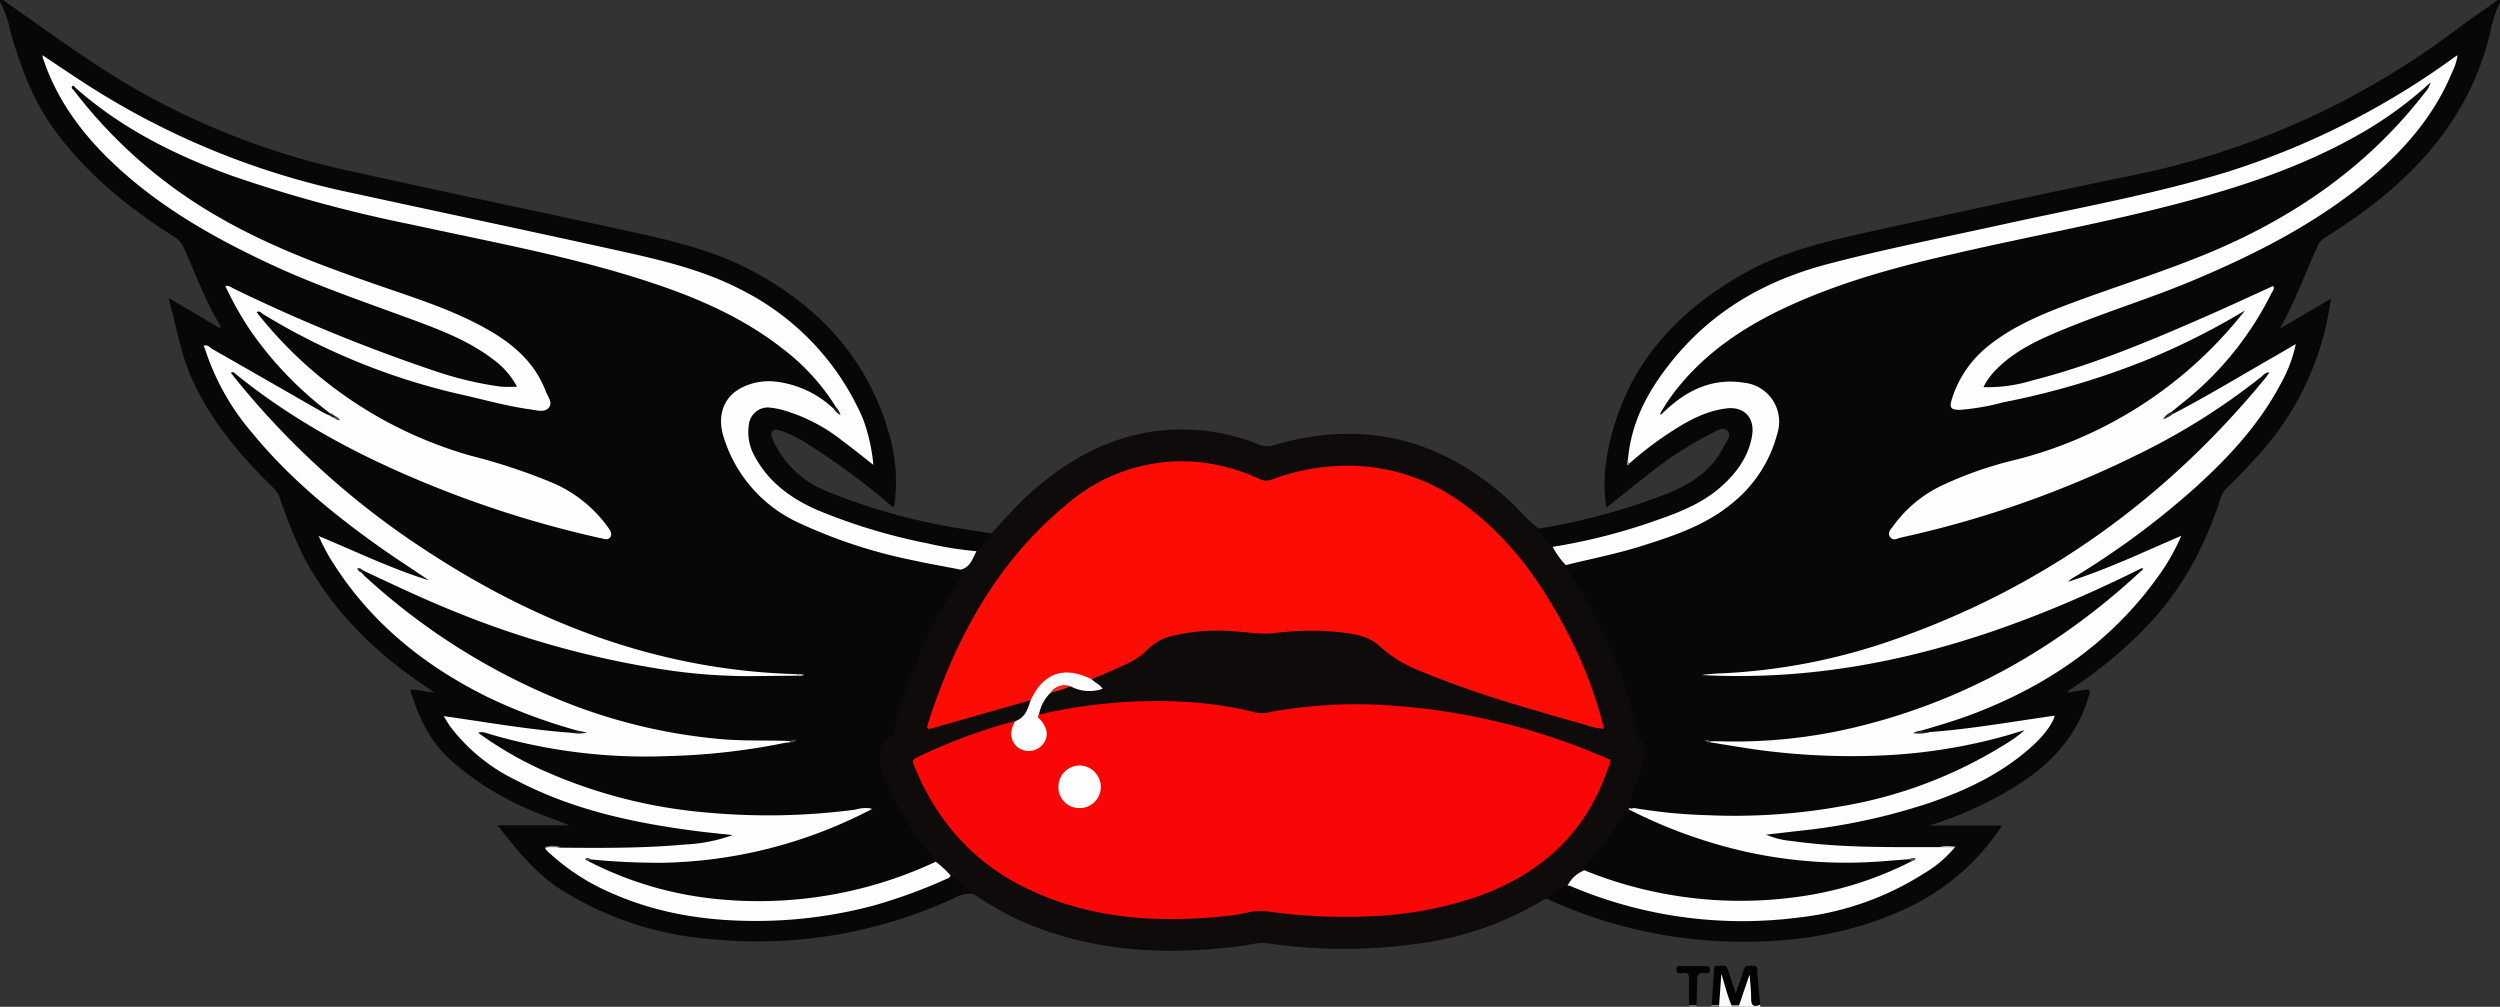
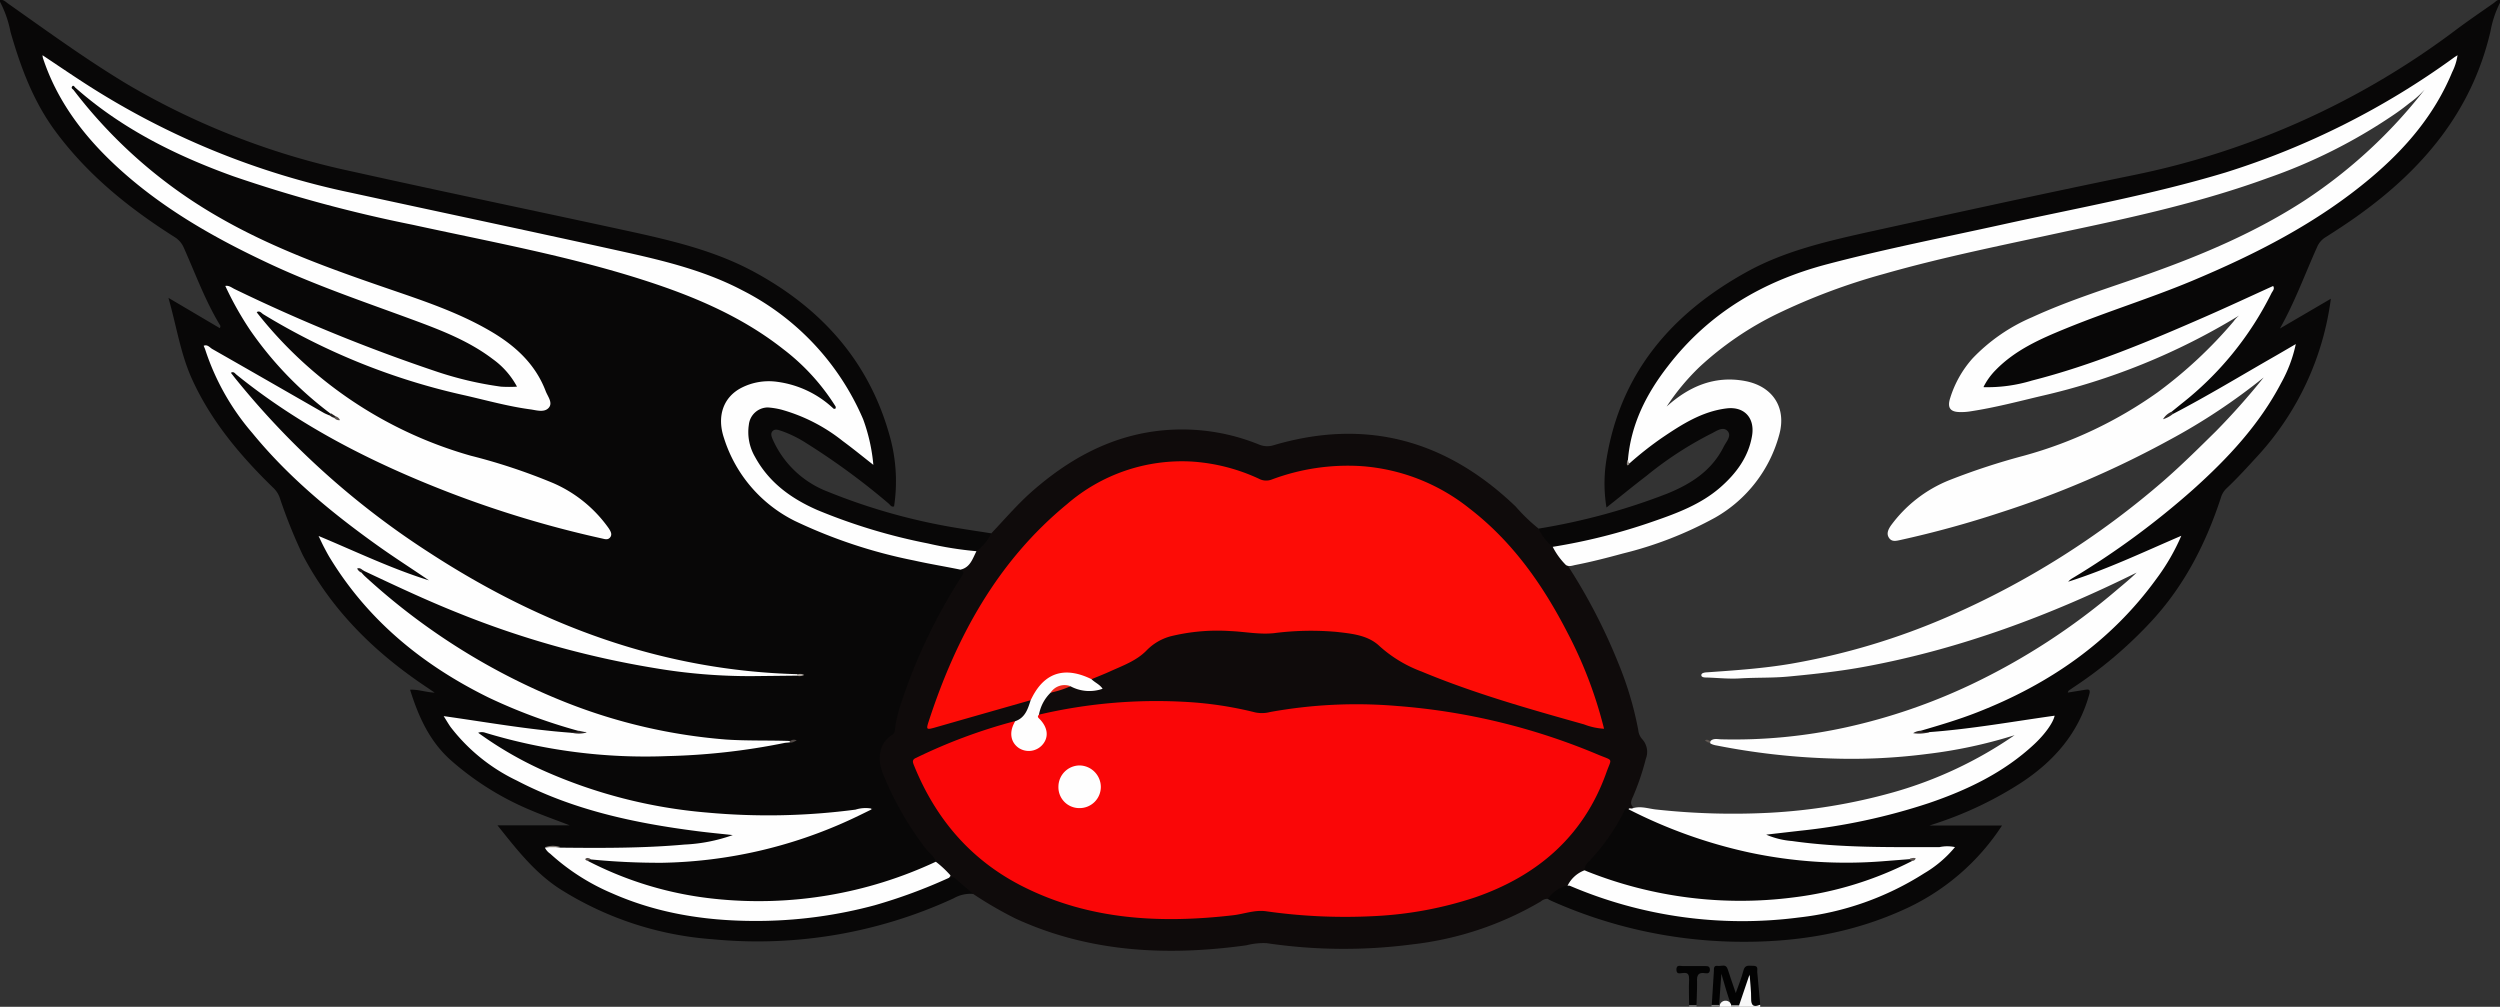
<svg xmlns="http://www.w3.org/2000/svg" viewBox="0 0 411.46 165.7">
  <rect x="0" y="0" width="411.46" height="165.7" fill="#333333" stroke="none" />
  <defs>
    <style>.cls-1{fill:#080707;}.cls-2{fill:#f7f7f7;}.cls-3{fill:#f9f9f9;}.cls-4{fill:#7f7f7f;}.cls-5{fill:#bebebe;}.cls-6{fill:#0f0b0b;}.cls-7{fill:#020202;}.cls-8{fill:#030303;}.cls-9{fill:#fefefe;}.cls-10{fill:#272221;}.cls-11{fill:#837b75;}.cls-12{fill:#25201f;}.cls-13{fill:#2c2625;}.cls-14{fill:#2e2928;}.cls-15{fill:#a19a94;}.cls-16{fill:#8f8882;}.cls-17{fill:#fa0607;}.cls-18{fill:#fd0c06;}.cls-19{fill:#ef281b;}.cls-20{fill:#241f1e;}.cls-21{fill:#5a534f;}.cls-22{fill:#1f1a1a;}.cls-23{fill:#4f4744;}.cls-24{fill:#4f4642;}.cls-25{fill:#aba49e;}.cls-26{fill:#5a524e;}.cls-27{fill:#5f5752;}</style>
  </defs>
  <g id="Layer_2" data-name="Layer 2">
    <g id="Layer_1-2" data-name="Layer 1">
      <path class="cls-1" d="M0,0c.57-.11.92.3,1.32.58,6.53,4.6,13,9.32,19.84,13.41A123.75,123.75,0,0,0,58,28.23C73,31.57,88.18,34.72,103.28,38c7.19,1.57,14.39,3.24,20.91,6.79,10.9,5.93,18.72,14.53,22.16,26.67a27.53,27.53,0,0,1,.8,11.88c-.46.18-.64-.26-.9-.47a115.54,115.54,0,0,0-13.65-10,19.44,19.44,0,0,0-3.91-1.92c-.52-.16-1.09-.44-1.53,0s-.1,1.11.13,1.62a16.23,16.23,0,0,0,9,8.37,99.27,99.27,0,0,0,22,6.08c1.64.27,3.29.51,4.93.77A4.55,4.55,0,0,1,160.7,91a51.64,51.64,0,0,1-8.38-1.32,97.39,97.39,0,0,1-15.59-4.49,38.56,38.56,0,0,1-6.81-3.38,17.85,17.85,0,0,1-6.47-7.76,7.1,7.1,0,0,1-.42-4.41,3.34,3.34,0,0,1,3.81-2.8c3.5.24,6.45,1.85,9.33,3.63a58.9,58.9,0,0,1,7.06,5.28A25.93,25.93,0,0,0,141,67.24,36.69,36.69,0,0,0,134.63,58a43,43,0,0,0-11.77-9.56,64.21,64.21,0,0,0-12.49-4.7c-9.68-2.69-19.56-4.49-29.36-6.65-9.6-2.11-19.25-4-28.78-6.4A125.59,125.59,0,0,1,23.59,19.79,142.56,142.56,0,0,1,8.52,10.45a3.14,3.14,0,0,0-.95-.56,30,30,0,0,0,3.78,7.81,57,57,0,0,0,14.87,15c9.49,6.8,20,11.57,30.89,15.65,5.65,2.13,11.4,4,16.94,6.41a27.44,27.44,0,0,1,9.62,6.36,7,7,0,0,1,1.27,1.69c.37.81.17,1.16-.73,1.26a13.55,13.55,0,0,1-3.47-.35A83.48,83.48,0,0,1,65.4,59.3C56,55.91,46.94,51.87,37.74,47.53a37.4,37.4,0,0,0,3.71,6.62A58.1,58.1,0,0,0,53.53,66.87a2.79,2.79,0,0,1,1,1.07.41.41,0,0,1-.25.45c-.74.16-1.27-.31-1.84-.62-6-3.36-12-6.84-18-10.32a.62.62,0,0,0-.33-.07,28.57,28.57,0,0,0,3.3,7.49c3.43,5.78,8,10.58,13,15.08A131.6,131.6,0,0,0,67,92.6c1.08.71,2.2,1.36,3.27,2.08.26.17.64.38.46.77s-.57.31-.89.22a29.21,29.21,0,0,1-3.17-1.15c-4.48-1.81-8.9-3.75-13.5-5.77a29.58,29.58,0,0,0,3.47,6,61.35,61.35,0,0,0,21.45,18.49A86.15,86.15,0,0,0,93.8,119.5c.55.16,1.29.12,1.48.92-.34.45-.85.35-1.31.41-5.08-.27-10.09-1.13-15.12-1.84-1.55-.22-3.1-.55-5-.71a18.3,18.3,0,0,0,3.46,4.28c5.5,5,12.12,7.85,19.1,10a113,113,0,0,0,23.29,4.31c.43,0,1,0,1.08.58s-.6.61-1,.72a39.75,39.75,0,0,1-7,1.1c-6.39.55-12.8.61-19.21.53a6,6,0,0,1-1.12-.08,7.06,7.06,0,0,0-2.29-.19c-.17,0,0,0-.12,0s-.12.09,0,0a9.13,9.13,0,0,1,1.91,1.59c6.75,5.46,14.63,8.11,23.07,9.43a59.15,59.15,0,0,0,9.57.66,73.49,73.49,0,0,0,30.14-6.55,7.37,7.37,0,0,1,1.27-.52,1.65,1.65,0,0,1,1.81.5c.57.6,1.3,1,1.91,1.6.26.25.65.41.54.89a5.6,5.6,0,0,0-3.31.72,76.93,76.93,0,0,1-39.61,6.74A54.27,54.27,0,0,1,92,146.21c-4.12-2.72-7.06-6.53-10.12-10.37H93.77c-2-.78-4.11-1.52-6.15-2.38A47.41,47.41,0,0,1,74.06,125c-3.43-3.12-5.2-7.12-6.57-11.48,1.31-.08,2.53.4,4.05.48l-1.11-.76c-8.56-5.67-15.75-12.65-20.57-21.83A83.69,83.69,0,0,1,46,81.8a4.25,4.25,0,0,0-1.1-1.59C39.55,75,34.76,69.32,31.62,62.43c-1.91-4.19-2.56-8.73-3.9-13.41L36.16,54a.43.43,0,0,0,0-.57c-2.41-4-4-8.38-5.89-12.62A3.84,3.84,0,0,0,28.71,39C21.19,34.24,14.36,28.73,9.05,21.51,5.44,16.6,3.38,11,1.73,5.25A17.94,17.94,0,0,0,0,.29Z" />
      <path class="cls-1" d="M253.23,87a104.8,104.8,0,0,0,21.22-5.78c3.92-1.6,7.3-3.79,9.25-7.71.41-.82,1.36-1.79.62-2.58s-1.81,0-2.64.42a59.25,59.25,0,0,0-10.74,7c-2.17,1.66-4.28,3.39-6.54,5.18a24.49,24.49,0,0,1,0-7.92c2.3-14.24,10.72-24,23-30.81,6.11-3.4,12.9-5,19.68-6.52,14.69-3.23,29.38-6.45,44.12-9.47a131.8,131.8,0,0,0,53.15-24c2-1.49,4.06-2.89,6.11-4.33.32-.23.59-.62,1.08-.46V.29a17.36,17.36,0,0,0-1.65,4.88c-3.06,13.13-11.09,22.65-21.76,30.28-1.75,1.26-3.57,2.44-5.39,3.6a3.47,3.47,0,0,0-1.4,1.65c-2,4.45-3.64,9-6.1,13.37l8.38-4.9a47.27,47.27,0,0,1-12,25.82c-1.69,1.84-3.36,3.69-5.18,5.4a3.37,3.37,0,0,0-.89,1.44c-2.58,7.92-6.34,15.15-12.2,21.2a69.13,69.13,0,0,1-11.95,10c-.31.21-.62.42-.92.64-.06,0-.07.14-.16.32l2.83-.46c.68-.1.94-.06.69.83-1.76,6.29-5.73,10.85-11.07,14.39a60.76,60.76,0,0,1-14,6.72l-1.21.4h11.94a37.71,37.71,0,0,1-15.61,13.58c-9,4.21-18.51,5.72-28.37,5.54a77.41,77.41,0,0,1-30.22-6.74,5.61,5.61,0,0,1-.54-.29.39.39,0,0,1,0-.56c1-.87,1.91-1.86,3.36-1.94,2.37.65,4.6,1.69,6.94,2.42a73.69,73.69,0,0,0,20,3.3,63.33,63.33,0,0,0,20.08-2.46,37.87,37.87,0,0,0,16-9,3.35,3.35,0,0,0-2.12,0c-4.53.08-9.06.17-13.6-.08-3.48-.19-7-.33-10.43-.84a28.47,28.47,0,0,1-3.31-.65c-.43-.12-1-.28-.92-.84s.65-.41,1.05-.44c3.9-.33,7.78-.83,11.63-1.53,8-1.47,15.84-3.56,23.08-7.44a30.34,30.34,0,0,0,10-7.91,10.41,10.41,0,0,0,.72-1,.73.73,0,0,0,.1-.55,8.31,8.31,0,0,0-2.76.27c-5.1.8-10.22,1.48-15.34,2.08a17,17,0,0,1-1.75,0c-.46-.06-1,0-1.32-.38.2-.91,1.05-.83,1.66-1A81.35,81.35,0,0,0,332.05,114a63.43,63.43,0,0,0,19.16-14.58,39.76,39.76,0,0,0,7.1-10.57c-2.11.8-4,1.77-6,2.6-3,1.28-6.06,2.55-9.11,3.76a18.61,18.61,0,0,1-1.78.6c-.39.12-.92.37-1.14-.06s.36-.65.68-.85a148.66,148.66,0,0,0,14.71-10.31c6.71-5.45,13-11.32,17.72-18.65a31.43,31.43,0,0,0,3.9-8.36c-.42-.17-.67.1-.92.25-5.65,3.37-11.37,6.62-17.09,9.85a2.35,2.35,0,0,1-1.63.52.47.47,0,0,1-.31-.43c.66-1.22,1.91-1.82,2.88-2.7,5.24-4.71,9.9-9.88,13-16.3.14-.29.38-.55.33-.93-.42-.19-.71.14-1,.28A273.05,273.05,0,0,1,340.2,61.32a63.64,63.64,0,0,1-11,2.66,8.39,8.39,0,0,1-1.87.07c-1-.11-1.16-.46-.67-1.32A13.15,13.15,0,0,1,330.07,59a36.81,36.81,0,0,1,8.85-4.85c7.47-3.07,15.21-5.46,22.65-8.61a118.89,118.89,0,0,0,24.5-13.39C392,27.78,397.23,22.76,401,16.37a31,31,0,0,0,3-6.49c-2.76,1.73-5.29,3.53-7.92,5.18a124.26,124.26,0,0,1-33.48,14.78c-8.56,2.36-17.26,4.07-25.93,6-10.5,2.29-21.06,4.32-31.49,6.91a74.73,74.73,0,0,0-16.24,5.68,41.67,41.67,0,0,0-12,9.63,43.6,43.6,0,0,0-5,6.57,28,28,0,0,0-3.69,10.92,2.37,2.37,0,0,1-.36.81c.16-.09.24-.29.39-.42a41.34,41.34,0,0,1,13.05-8.39,11.43,11.43,0,0,1,3.79-.68c2.21-.07,3.93,2.08,3.63,4.57a11.1,11.1,0,0,1-1.29,4,19.78,19.78,0,0,1-10,8.68,97.05,97.05,0,0,1-20.8,6.12,2.77,2.77,0,0,1-1.11,0C254.42,89.43,253.28,88.62,253.23,87Z" />
      <path class="cls-2" d="M289.7,165.39l0,.31h-3.5a.73.73,0,0,1-.16-.37,32.24,32.24,0,0,1,1.69-5.16,5.07,5.07,0,0,1,.8,3.32C288.51,164.43,288.72,165.11,289.7,165.39Z" />
-       <path class="cls-3" d="M285,165.7h-2a1.74,1.74,0,0,1-.24-.36,15.39,15.39,0,0,1,.53-5.16,17.09,17.09,0,0,1,1.84,5.12A.71.71,0,0,1,285,165.7Z" />
+       <path class="cls-3" d="M285,165.7h-2A.71.71,0,0,1,285,165.7Z" />
      <path class="cls-4" d="M279.22,165.44v.26H278v-.26A.92.92,0,0,1,279.22,165.44Z" />
      <path class="cls-4" d="M282.94,165.42l0,.28h-1.25v-.26A.9.9,0,0,1,282.94,165.42Z" />
      <path class="cls-5" d="M285,165.7a1.85,1.85,0,0,1,0-.23.85.85,0,0,1,1.26,0,2,2,0,0,1,0,.25Z" />
      <path class="cls-6" d="M258,145.71a5.76,5.76,0,0,0-3.26,2.22,1.72,1.72,0,0,0-1.14.43,53.59,53.59,0,0,1-21.24,7.08,86.5,86.5,0,0,1-23.89-.21,11.27,11.27,0,0,0-3.33.35c-13,1.8-25.81,1.2-38-4.4a64,64,0,0,1-6.9-4c-1-.86-2-1.69-3-2.59-.36-.35-.67-.16-1-.14a21.85,21.85,0,0,0-2.53-2.74,47,47,0,0,1-9-15.16,4.89,4.89,0,0,1,1.37-5.47,2.72,2.72,0,0,0,.87-1.46,61.15,61.15,0,0,1,4.74-13.52,89.8,89.8,0,0,1,6-11.07,2.39,2.39,0,0,0,.43-1.28c1.12-.78,1.62-2.09,2.57-3a8.54,8.54,0,0,0,2.49-3c2.26-2.38,4.39-4.89,6.88-7.05,5.49-4.77,11.61-8.3,18.88-9.55a33.65,33.65,0,0,1,18.24,2,3.5,3.5,0,0,0,2.49.11c15.26-4.49,28.44-.78,39.8,10.12A28.83,28.83,0,0,0,253.23,87a8.18,8.18,0,0,0,2.32,3c1.05.81,1.56,2.06,2.42,3a93.59,93.59,0,0,1,8.38,16.14,55.85,55.85,0,0,1,3.28,11,2.66,2.66,0,0,0,.62,1.48,3.1,3.1,0,0,1,.63,3.26,41.8,41.8,0,0,1-2.12,6.25c-.26.58-.54,1.14,0,1.7-.09.37-.43.4-.7.52-.45.13-.6.53-.8.9a35,35,0,0,1-5.5,7.69,12,12,0,0,0-.94,1.31C259.9,144.09,258.87,144.81,258,145.71Z" />
      <path class="cls-7" d="M286.23,165.45l-1.26,0c-.69-1.62-1.08-3.33-1.66-5.19-.13,1.86-.25,3.5-.37,5.14l-1.21,0c.12-1.86.23-3.73.35-5.59,0-.39-.05-.94.6-.84s1.37-.42,1.68.56c.4,1.25.84,2.49,1.32,3.91.46-1.31.95-2.48,1.26-3.7.26-1.07,1-.75,1.66-.78.85,0,.58.63.62,1.06.17,1.78.32,3.56.48,5.33-1.05.47-1.51.19-1.49-1s-.15-2.47-.25-4C287.33,162.25,286.78,163.85,286.23,165.45Z" />
      <path class="cls-8" d="M279.22,165.44H278c0-1.41-.07-2.82,0-4.23,0-.77-.12-1.17-1-1.07-.4,0-1.08.33-1.09-.55s.64-.58,1.07-.59c1.24,0,2.49,0,3.74,0,.45,0,.7.1.7.61s-.32.64-.73.57c-1.2-.22-1.45.34-1.38,1.42C279.33,162.86,279.24,164.15,279.22,165.44Z" />
      <path class="cls-9" d="M154,141.81a16.92,16.92,0,0,1,2.33,2.15c.26.22-.07.34-.11.5A87.34,87.34,0,0,1,143.93,149a75.07,75.07,0,0,1-18,2.56c-8.74.16-17.2-1-25.25-4.56a35.84,35.84,0,0,1-10.12-6.49,2.64,2.64,0,0,1-.88-1,6.34,6.34,0,0,1,2.53,0c6.83.07,13.66.1,20.46-.51a27.29,27.29,0,0,0,7.93-1.56c-1.94-.21-3.88-.39-5.81-.64-10.32-1.32-20.43-3.47-29.75-8.34a30.06,30.06,0,0,1-10.86-8.78c-.38-.53-.7-1.1-1.16-1.82,7.08,1,13.92,2.22,20.85,2.73a16,16,0,0,0,2.4,0c.16-.06,0-.25,0-.09s0,.09-.07.1a1.26,1.26,0,0,1-1-.31,89.3,89.3,0,0,1-14.86-5.52c-10.78-5.32-19.77-12.65-26.07-23-.32-.53-.61-1.08-.9-1.63s-.55-1.11-.94-1.93c6.16,2.57,12,5.39,18.17,7.31-2.82-1.93-5.68-3.75-8.44-5.72-7.58-5.41-14.72-11.3-20.64-18.54a40,40,0,0,1-7.72-13.65c-.07-.23-.18-.45-.28-.7.62-.27,1,.28,1.4.52,6.13,3.49,12.23,7,18.35,10.51.28.16.59.27.89.41a1.56,1.56,0,0,1,.81.32l0,.06c.07-.06.06-.09,0-.08a2.22,2.22,0,0,1-.52-.54A59.21,59.21,0,0,1,41.16,54.32a53.8,53.8,0,0,1-4.08-7.26c.61-.12,1.07.3,1.58.54A280.85,280.85,0,0,0,71.72,61.11a57.72,57.72,0,0,0,10.75,2.53,22.56,22.56,0,0,0,2.62,0,13.3,13.3,0,0,0-4-4.55c-3.84-2.92-8.29-4.66-12.76-6.32C60,49.69,51.54,46.85,43.49,43,34.61,38.8,26.16,33.9,18.92,27.14,13.63,22.19,9.37,16.53,7.07,9.56A2.13,2.13,0,0,1,7,9.09c2.37,1.58,4.65,3.13,7,4.65a129.29,129.29,0,0,0,43.87,18c14.29,3.11,28.59,6.13,42.87,9.28,7.36,1.62,14.76,3.24,21.49,6.79A42.57,42.57,0,0,1,142.06,69a29.23,29.23,0,0,1,1.68,7.51c-1.74-1.36-3.36-2.69-5.05-3.93a28.43,28.43,0,0,0-10.12-5.17,12.6,12.6,0,0,0-2.2-.35,3.17,3.17,0,0,0-3.12,2.84,8.09,8.09,0,0,0,1,5.27c2.31,4.26,6,6.91,10.31,8.79a95.15,95.15,0,0,0,18.15,5.48,57.91,57.91,0,0,0,8,1.28c-.62,1.19-1,2.6-2.5,3-.34.28-.71.16-1.08.1-9.33-1.63-18.5-3.78-27-8.18-5.59-2.89-9.13-7.47-11.25-13.27a8.68,8.68,0,0,1-.49-2.19,6.7,6.7,0,0,1,5.64-7.51c4.24-.93,8,.42,11.42,2.76a8.18,8.18,0,0,1,1.72,1.44c.12.12.19.29.35.36a2.92,2.92,0,0,1-.32-.38A44,44,0,0,0,121.49,53c-7-3.87-14.48-6.34-22.12-8.46-10.24-2.84-20.68-4.82-31.06-7.07S47.83,32.81,38,29.2C29.25,26,21,22,13.82,16.05a8.29,8.29,0,0,1-1-.84,81.5,81.5,0,0,0,27.4,22.48,163.43,163.43,0,0,0,19.62,8.08C66.25,48,72.71,50,78.76,53a24.06,24.06,0,0,1,10.3,9,16,16,0,0,1,1.57,3.8c.36,1.3-.08,1.86-1.45,2a11.85,11.85,0,0,1-3.46-.37c-9-1.87-17.91-3.9-26.44-7.38A101.39,101.39,0,0,1,43,51.87c5.7,6.57,11.91,12.34,19.44,16.57a74.81,74.81,0,0,0,15,6.21c3.74,1.14,7.52,2.16,11.2,3.51a24.21,24.21,0,0,1,11.3,7.91c.52.68,1.27,1.4.7,2.34s-1.64.52-2.49.32a174.88,174.88,0,0,1-30.62-9.94,120,120,0,0,1-27.71-16,8.29,8.29,0,0,1-1.1-1c1.92,2.29,3.73,4.4,5.57,6.48s3.84,4.06,5.84,6a141.39,141.39,0,0,0,21.55,17,131.48,131.48,0,0,0,21.8,11.34,110.17,110.17,0,0,0,26,7.08c3.55.5,7.12.61,10.68,1,.41,0,.85,0,1.16.34a.35.35,0,0,1-.12.36,2.68,2.68,0,0,1-1.34.23c-17.1.72-33.48-2.69-49.47-8.46A205.25,205.25,0,0,1,60,94.34a3.15,3.15,0,0,0-1.23-.64,2.39,2.39,0,0,1,1.06.56,123.06,123.06,0,0,0,17.36,13A96,96,0,0,0,115.05,121a91,91,0,0,0,13.2.7c.61,0,1.26-.15,1.79.33a.37.37,0,0,1-.12.37,25.52,25.52,0,0,1-5.74,1.15,119.29,119.29,0,0,1-21,1.33A90.34,90.34,0,0,1,79.94,121c5.37,4,14,7.81,21.5,9.76a100.41,100.41,0,0,0,19,2.95,113.5,113.5,0,0,0,21.17-.87c.63-.08,1.56-.45,1.8.26s-.73,1-1.29,1.25a78,78,0,0,1-25.64,7.56,79.35,79.35,0,0,1-18.8-.1c-.14,0-.28-.07-.42-.12s.07-.07-.09,0,.09,0,.13.09a80.11,80.11,0,0,0,10.28,3.89,64.67,64.67,0,0,0,16.26,2.31A69,69,0,0,0,150,143.23c.93-.36,1.84-.78,2.76-1.16A1.91,1.91,0,0,1,154,141.81Z" />
      <path class="cls-10" d="M95.23,120.26l1.36.29a4.84,4.84,0,0,1-2.67,0C94.34,120.34,94.85,120.64,95.23,120.26Z" />
      <path class="cls-11" d="M92.26,139.43l-2.53,0A3.73,3.73,0,0,1,92.26,139.43Z" />
      <path class="cls-12" d="M55,68.76a1.36,1.36,0,0,1-.79-.48l.29-.24.75.49C55.28,68.75,55.24,68.88,55,68.76Z" />
      <path class="cls-9" d="M257.73,93a11.93,11.93,0,0,1-2.18-3,96.7,96.7,0,0,0,16.57-4.19c3.92-1.35,7.83-2.82,11-5.58,2.59-2.26,4.66-5,5.24-8.51.49-2.95-1.29-4.87-4.22-4.5-4,.5-7.29,2.6-10.52,4.78a56.34,56.34,0,0,0-5.39,4.23c-.47,0-.37-.26-.3-.53.5-5.87,3-10.83,6.58-15.44,6.74-8.76,15.66-14,26.23-16.78,9.49-2.5,19.12-4.39,28.7-6.5,12.32-2.72,24.76-4.94,36.87-8.6A130,130,0,0,0,403.87,9.48c.16-.12.34-.22.6-.39a9,9,0,0,1-.88,2.78c-2.89,7-7.66,12.58-13.39,17.4-8.82,7.43-19,12.59-29.53,17-6.8,2.83-13.84,5-20.66,7.79-4.19,1.71-8.33,3.53-11.57,6.86a10.87,10.87,0,0,0-2,2.8,25.17,25.17,0,0,0,8-1.09c9.86-2.51,19.2-6.43,28.48-10.49,3.75-1.64,7.46-3.37,11.2-5.07.32.49-.11.84-.29,1.22A53.21,53.21,0,0,1,359,66.48l-1.54,1.25a1,1,0,0,1-.65.57,5.58,5.58,0,0,1,1-.26c5.48-2.86,10.76-6.06,16.11-9.13,1.25-.71,2.48-1.44,3.93-2.28A22.75,22.75,0,0,1,375.46,63c-3.6,6.89-8.81,12.45-14.53,17.58a134.4,134.4,0,0,1-19.86,14.6,2.54,2.54,0,0,0-.68.56c6.32-2,12.32-4.85,18.62-7.56a34.75,34.75,0,0,1-4.08,7.06c-7.54,10.41-17.67,17.37-29.52,22-3,1.18-6.09,2.09-9.18,3a1.22,1.22,0,0,1-1,.31,14.29,14.29,0,0,0,2.34-.06c6.92-.51,13.73-1.74,20.59-2.7-.24,1.17-1.62,3.08-3.37,4.71-5,4.66-11,7.52-17.34,9.68a100.51,100.51,0,0,1-21.21,4.55l-5.56.64a13.47,13.47,0,0,0,4.27,1.05c8.05,1.15,16.17,1,24.27,1a6,6,0,0,1,2.54,0,19.13,19.13,0,0,1-5.08,4.32A48.19,48.19,0,0,1,296.09,151a72.15,72.15,0,0,1-37.73-5.22,1.5,1.5,0,0,0-.37,0,5.12,5.12,0,0,1,2.74-2.52,2.27,2.27,0,0,1,1.55.31,65.42,65.42,0,0,0,16.22,4c11.91,1.31,23.43-.06,34.37-5.22.49-.23,1-.44,1.49-.63a3.81,3.81,0,0,1,.67-.24c.15-.08-.12-.25,0-.14a3.19,3.19,0,0,1-1.11.5,77.1,77.1,0,0,1-32.79-2.8,85.88,85.88,0,0,1-11.37-4.45c-.66-.31-1.44-.48-1.77-1.27.08-.51.51-.13.73-.29,1.34-.43,2.63.09,3.93.21a116.21,116.21,0,0,0,18.56.53,93.47,93.47,0,0,0,20.29-3.34A67.35,67.35,0,0,0,331.57,121a79.1,79.1,0,0,1-14.48,3.1,97,97,0,0,1-16.07.72,114.59,114.59,0,0,1-18.46-2.12,3.24,3.24,0,0,1-.95-.28.38.38,0,0,1-.21-.32c.5-.66,1.22-.44,1.85-.42a85.82,85.82,0,0,0,20.71-2,96.28,96.28,0,0,0,20.41-7A109,109,0,0,0,348.51,97c1.1-.92,2.2-1.83,3.15-2.76-14.14,7-28.92,12.55-44.6,15.46-4.18.78-8.39,1.24-12.63,1.64-2.66.26-5.32.15-8,.31-1.8.12-3.66-.08-5.49-.14-.35,0-.93,0-.93-.39s.6-.45,1-.47c4.57-.32,9.13-.63,13.65-1.39a113.11,113.11,0,0,0,26.15-7.85A138.29,138.29,0,0,0,356,79.22c3-2.61,5.86-5.44,8.7-8.24a117.75,117.75,0,0,0,7.87-8.86A100.73,100.73,0,0,1,357,72.44a158.92,158.92,0,0,1-27.75,11.91,167.68,167.68,0,0,1-16.5,4.53c-.66.14-1.37.34-1.84-.34s-.15-1.36.27-2A22.07,22.07,0,0,1,320.9,79a111.8,111.8,0,0,1,12.21-4,69.77,69.77,0,0,0,22-10.43,73.64,73.64,0,0,0,12.48-11.64,5.19,5.19,0,0,1,.93-1A108.9,108.9,0,0,1,335.85,65.2c-3.81.91-7.6,1.9-11.48,2.49a9.21,9.21,0,0,1-1.74.13c-1.67,0-2.18-.72-1.65-2.34A17.61,17.61,0,0,1,324.64,59a29.53,29.53,0,0,1,9.79-6.78c6.26-2.88,12.84-4.88,19.32-7.18,8.92-3.18,17.61-6.88,25.59-12.07a82.22,82.22,0,0,0,19.72-18.23,15.11,15.11,0,0,1-2.5,2.23c-.88.71-1.78,1.38-2.71,2a88.41,88.41,0,0,1-20.61,10.33C362.56,33.2,351.5,35.66,340.42,38,330.24,40.23,320,42.24,310,45.1a103.57,103.57,0,0,0-17.41,6.51,52.75,52.75,0,0,0-12.86,8.77,37.6,37.6,0,0,0-5.43,6.54c3.5-3.17,7.74-5.18,12.91-4.21,4.57.86,6.88,4.4,5.61,8.89A22.37,22.37,0,0,1,282.3,85.18a62.2,62.2,0,0,1-15.21,5.92c-2.57.7-5.16,1.37-7.78,1.88C258.79,93.08,258.27,93.32,257.73,93Z" />
      <path class="cls-13" d="M317.55,120.51a6.53,6.53,0,0,1-2.68.16,2.52,2.52,0,0,1,1.36-.41C316.62,120.64,317.13,120.33,317.55,120.51Z" />
      <path class="cls-14" d="M357.79,68A4.87,4.87,0,0,1,356,69a3,3,0,0,1,1.42-1.24Z" />
-       <path class="cls-15" d="M321.74,139.46l-2.54,0a10.53,10.53,0,0,1,2.63-.12s0,.06,0,.07Z" />
      <path class="cls-16" d="M267.93,75.72c.11.17,0,.46.3.53-.09.19-.29.43-.41.3S267.73,76,267.93,75.72Z" />
      <path class="cls-1" d="M137.2,67.27a16.69,16.69,0,0,0-9.28-4.43,9.91,9.91,0,0,0-5.92,1c-2.92,1.52-4.07,4.62-2.84,8.27a22.91,22.91,0,0,0,11.66,13.63,83.28,83.28,0,0,0,19.62,6.51c2.58.58,5.2,1,7.8,1.54.57.39.22.73,0,1.12a90.94,90.94,0,0,0-9.89,20.7,22.44,22.44,0,0,0-1.08,4.58.88.88,0,0,1-.4.73c-2.25,1.4-2.54,4.08-1.51,6.52a52.92,52.92,0,0,0,7,12.23c.56.72,1.37,1.23,1.67,2.15a68.74,68.74,0,0,1-36.33,6.12,58.53,58.53,0,0,1-20.94-6.24c0-.47.26-.35.51-.25A114.45,114.45,0,0,0,109,142,77.15,77.15,0,0,0,140,134.88c1.15-.53,2.29-1.1,3.64-1.76a5.49,5.49,0,0,0-2.83.13,109.82,109.82,0,0,1-24.38.49,83.08,83.08,0,0,1-27.18-7,60.51,60.51,0,0,1-10.55-6.14,1.75,1.75,0,0,1,1.18,0,90.66,90.66,0,0,0,30,3.84,109.37,109.37,0,0,0,19.17-2.15c.28-.06.58-.06.87-.1s.58-.47,1-.24c-.36-.31-.65.25-1,0-3.45-.12-6.9,0-10.36-.23a90.83,90.83,0,0,1-26.41-6.11A107.32,107.32,0,0,1,60,94.79a6.28,6.28,0,0,1-.49-.54c0-.28,0-.43.35-.31,5.12,2.41,10.24,4.83,15.51,6.93a152.2,152.2,0,0,0,32.28,9.07,93.64,93.64,0,0,0,16.13,1.34l7.46-.08a2.71,2.71,0,0,1,1.09-.09c-.34-.08-.73.13-1.06-.15-22.21-.58-42.16-8-60.6-20A134.69,134.69,0,0,1,39,62.62c-.34-.41-.66-.84-1-1.26.45-.28.66.09.89.28C49.39,70.13,61.26,76.15,73.78,81a175.55,175.55,0,0,0,25.28,7.62c.52.12,1,.29,1.37-.19s.07-1-.25-1.49A21.83,21.83,0,0,0,91,79.49,96.71,96.71,0,0,0,77.47,75a68.6,68.6,0,0,1-35-23.32c-.08-.09-.14-.2-.22-.31.51-.29.77.16,1.08.35A108.65,108.65,0,0,0,76.5,65.07c3.59.82,7.15,1.82,10.81,2.31,1,.14,2.27.56,3-.26s-.16-1.86-.5-2.75c-1.75-4.59-5.19-7.63-9.31-10-5.19-3-10.86-4.88-16.5-6.82C54.39,44.25,44.85,40.84,36,35.73a80.14,80.14,0,0,1-23.88-20.9c-.12-.17-.46-.27-.26-.58s.38,0,.52.16C20,21.16,28.91,25.59,38.37,29a230.53,230.53,0,0,0,29.57,8c12.62,2.76,25.35,5.07,37.68,9,8.34,2.66,16.36,6,23.3,11.47a35.57,35.57,0,0,1,8.61,9.44C137.6,67.22,137.49,67.33,137.2,67.27Z" />
-       <path class="cls-1" d="M257.73,93c4-1,8.08-1.79,12-3,5.36-1.67,10.73-3.41,15.14-7a21.75,21.75,0,0,0,7.69-11.79A6.44,6.44,0,0,0,287.12,63c-5-.81-9.11,1-12.72,4.29-.34.3-.66.62-1,.93,0,0-.06,0-.2-.06a30.35,30.35,0,0,1,3.48-5c5.18-6.15,11.83-10.23,19.1-13.41,8.34-3.65,17.1-6,25.93-8,12.22-2.84,24.58-5.05,36.71-8.24,10.28-2.7,20.32-6,29.62-11.26a64.33,64.33,0,0,0,12-8.69,4.2,4.2,0,0,1-1,1.76c-9.29,12-21.3,20.34-35.18,26.17-7.6,3.19-15.47,5.6-23.18,8.49-4.78,1.79-9.48,3.76-13.49,7a18,18,0,0,0-5.91,8.6c-.49,1.52-.25,1.89,1.35,1.87a39,39,0,0,0,7.09-1.24,129.53,129.53,0,0,0,23.07-6.76,119.29,119.29,0,0,0,16.73-8.37l-1,1.23a69.41,69.41,0,0,1-36.89,23.39A61.88,61.88,0,0,0,319.4,80a21,21,0,0,0-7.83,6.6c-.38.54-1,1.07-.48,1.78s1.13.24,1.71.11a170.2,170.2,0,0,0,39.68-14,109.79,109.79,0,0,0,19.84-12.59,1.76,1.76,0,0,1,1.18-.64,8,8,0,0,1-.52.8c-16.63,20.31-37.21,35-62.1,43.51a99.36,99.36,0,0,1-27.64,5.26,28,28,0,0,0-3.18.27c25.94,1.4,49.69-6.27,72.54-17.64.19.29-.06.38-.18.49-13.7,12.73-29.47,21.66-47.77,25.91A84.8,84.8,0,0,1,282.88,122c-.46,0-.92,0-1.38,0-.28.19-.48-.22-.75-.11s-.05.28,0,.11a.12.12,0,0,1,.16-.11,5.44,5.44,0,0,1,.65.3c3.6.57,7.19,1.22,10.82,1.59a114,114,0,0,0,18.29.51A89.87,89.87,0,0,0,330.45,121l2.77-.84a19.69,19.69,0,0,1-3.28,2.38,74,74,0,0,1-27,10.18,99.21,99.21,0,0,1-21.83,1.45,85.8,85.8,0,0,1-12.39-1.22c-.79-.15-.86-.51-.53-1.24a42.16,42.16,0,0,0,2.35-6.81c.31-1.18.44-2.29-.69-3.16-.51-.39-.49-1.06-.58-1.6a59.44,59.44,0,0,0-4.39-13.57A82.61,82.61,0,0,0,258,93.84,3.77,3.77,0,0,1,257.73,93Z" />
      <path class="cls-17" d="M171,117.62a84.5,84.5,0,0,1,23.77-2.12,60.68,60.68,0,0,1,11.82,1.75,5.28,5.28,0,0,0,2.44-.06,79.34,79.34,0,0,1,20.87-1,105.78,105.78,0,0,1,33.25,8.07c2.45,1,2.09.48,1.24,2.87-3.72,10.48-11.32,17-21.6,20.56a61.93,61.93,0,0,1-16.48,3.08,92.12,92.12,0,0,1-18-.8c-1.85-.24-3.6.47-5.4.67-11.89,1.37-23.52.79-34.45-4.68-8.56-4.28-14.41-11.08-18-19.91-.21-.53-.44-1,.3-1.31a88.86,88.86,0,0,1,16.07-6,1,1,0,0,1,.25,0c.12.56-.22,1-.26,1.57a2.54,2.54,0,0,0,1.46,2.74,2.81,2.81,0,0,0,3.14-.86,2.59,2.59,0,0,0-.09-3.12,6.44,6.44,0,0,1-.61-.77C170.56,118,170.59,117.69,171,117.62Z" />
      <path class="cls-18" d="M169.63,115.24c-5.26,1.5-10.52,3-15.79,4.51-1.35.38-1.43.33-1-1,4.52-13.88,11.3-26.35,22.78-35.78a28.93,28.93,0,0,1,20.63-7,30.92,30.92,0,0,1,10.92,2.81,2.54,2.54,0,0,0,2.12.15,35.61,35.61,0,0,1,14.81-2.21,32.13,32.13,0,0,1,17.72,6.94c7.08,5.44,12.08,12.55,16.12,20.39A70.63,70.63,0,0,1,264,119.94a10.73,10.73,0,0,1-3.3-.72c-9-2.53-18.06-5.08-26.74-8.7a21.49,21.49,0,0,1-6.88-4.15c-1.91-1.84-4.56-2.08-7.09-2.37a47.58,47.58,0,0,0-10.33.21c-2.41.25-4.81-.25-7.22-.35a32.35,32.35,0,0,0-9.76.86,8.65,8.65,0,0,0-4,2.36c-1.63,1.66-3.83,2.45-5.91,3.39-1,.46-2.07.87-3.1,1.31a1.17,1.17,0,0,1-1.06-.15,6.05,6.05,0,0,0-8,2.52C170.35,114.57,170.18,115.08,169.63,115.24Z" />
      <path class="cls-1" d="M314.71,141.7a58.29,58.29,0,0,1-19.54,6,68.19,68.19,0,0,1-34-4.3,3,3,0,0,1-.43-.24,2.11,2.11,0,0,1,.69-1.29,34.51,34.51,0,0,0,5.8-8.18c.16-.29.21-.79.77-.51a81.54,81.54,0,0,0,19.92,7.13,76.62,76.62,0,0,0,21.94,1.44l4.35-.34C314.47,141.33,314.73,141.23,314.71,141.7Z" />
      <path class="cls-9" d="M169.63,115.24c.21-.41.41-.82.65-1.21,2.11-3.49,5.29-4.25,9.36-2.25.57.57,1.37.87,1.83,1.58a6.53,6.53,0,0,1-5.28-.41,5.68,5.68,0,0,0-3.28,1.06,6.67,6.67,0,0,0-1.91,3.61c-.38.36-.06.55.17.79,1.33,1.41,1.46,3,.36,4.21a3,3,0,0,1-3.85.49c-1.34-.92-1.62-2.55-.71-4.19,0-.07.07-.15.11-.22C168.73,118.14,169.17,116.68,169.63,115.24Z" />
      <path class="cls-19" d="M172.91,114a2.74,2.74,0,0,1,3.28-1.06A15.7,15.7,0,0,1,172.91,114Z" />
-       <path class="cls-20" d="M137.2,67.27l.33-.34a3,3,0,0,1,.81,1.39A2.67,2.67,0,0,1,137.2,67.27Z" />
      <path class="cls-21" d="M55,68.76l.25-.23a1,1,0,0,1,.7.62A1,1,0,0,1,55,68.76Z" />
      <path class="cls-22" d="M59.84,93.94l-.35.31a1.38,1.38,0,0,1-.71-.68C59.25,93.39,59.53,93.7,59.84,93.94Z" />
      <path class="cls-23" d="M130,122a1,1,0,0,1,1.13-.14c-.42.18-.72.44-1.15.34A.34.34,0,0,0,130,122Z" />
      <path class="cls-24" d="M97.27,141.44l-.51.25c-.23,0-.5-.25-.43-.32C96.63,141.06,97,141.25,97.27,141.44Z" />
      <path class="cls-25" d="M131.25,111a1.27,1.27,0,0,1,1.1.09,1.69,1.69,0,0,1-1.13.15A1,1,0,0,0,131.25,111Z" />
      <path class="cls-26" d="M314.71,141.7l-.51-.26a1.31,1.31,0,0,1,1.09-.19A.58.58,0,0,1,314.71,141.7Z" />
      <path class="cls-27" d="M281.52,122.19c-.38.11-.62-.13-.91-.32.35-.28.61,0,.89.13A1.37,1.37,0,0,0,281.52,122.19Z" />
      <path class="cls-9" d="M174.2,129.46a3.51,3.51,0,0,1,3.49-3.48,3.56,3.56,0,0,1,3.49,3.51A3.49,3.49,0,0,1,177.6,133,3.43,3.43,0,0,1,174.2,129.46Z" />
    </g>
  </g>
</svg>